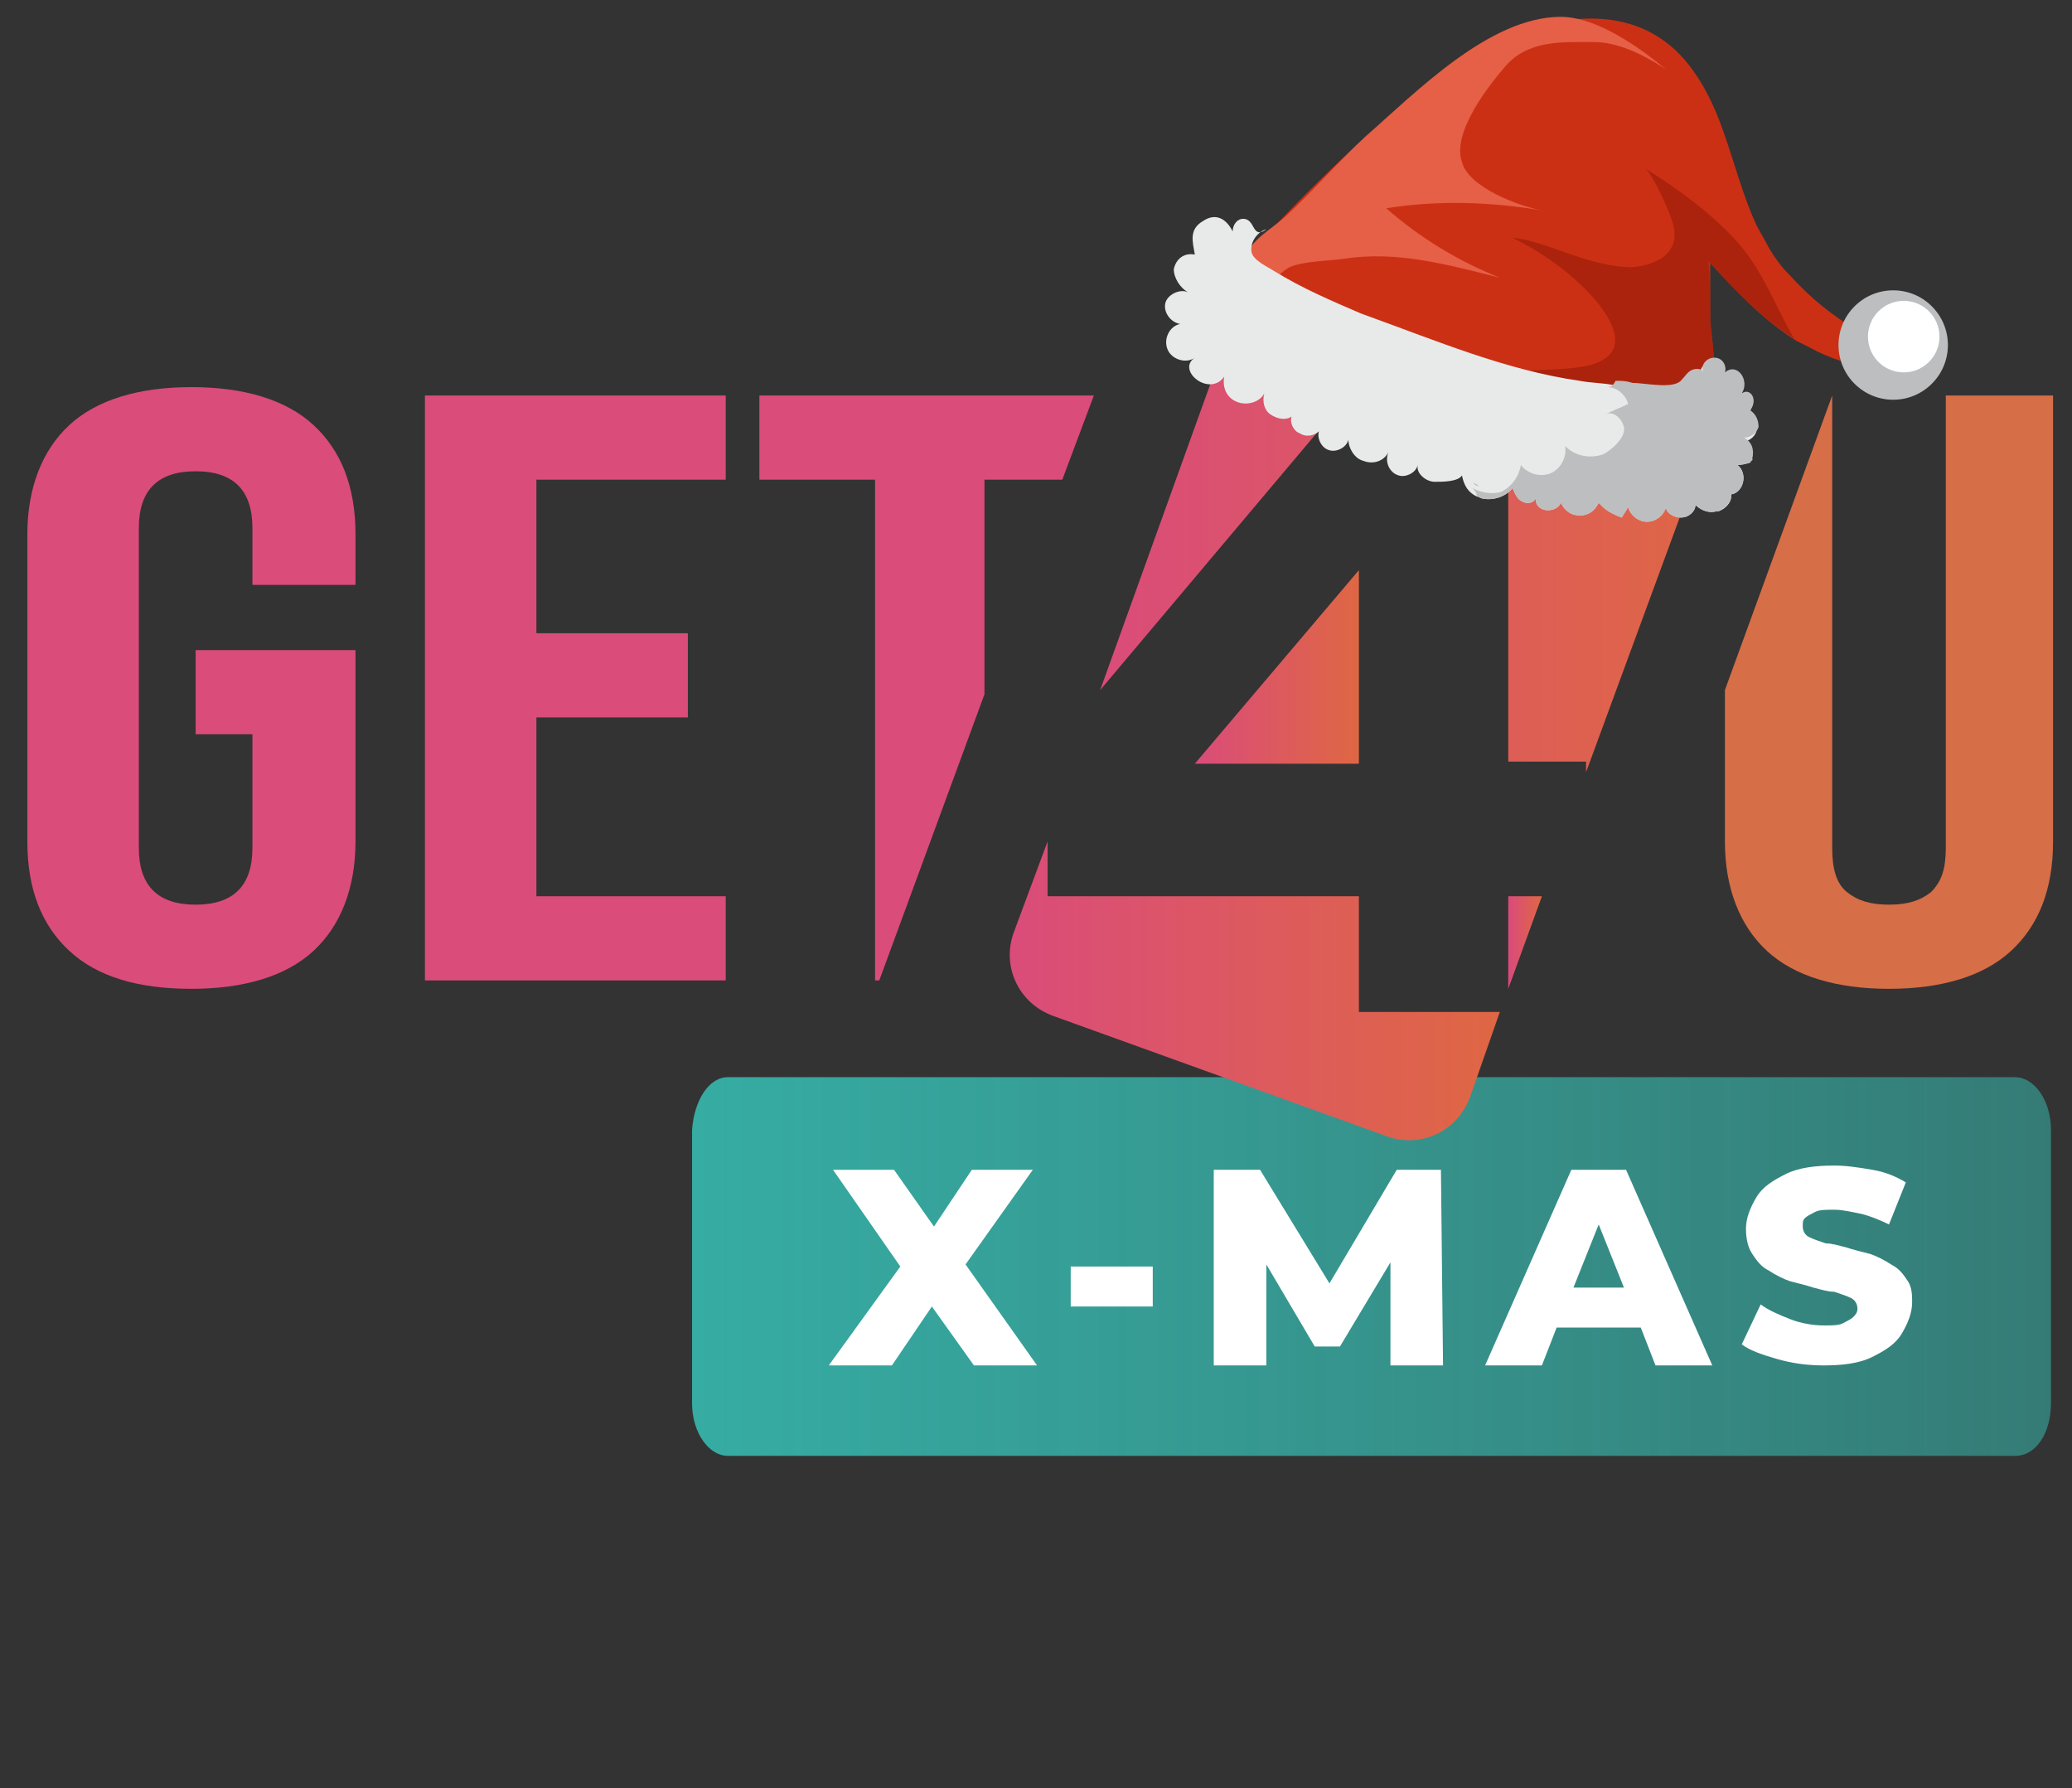
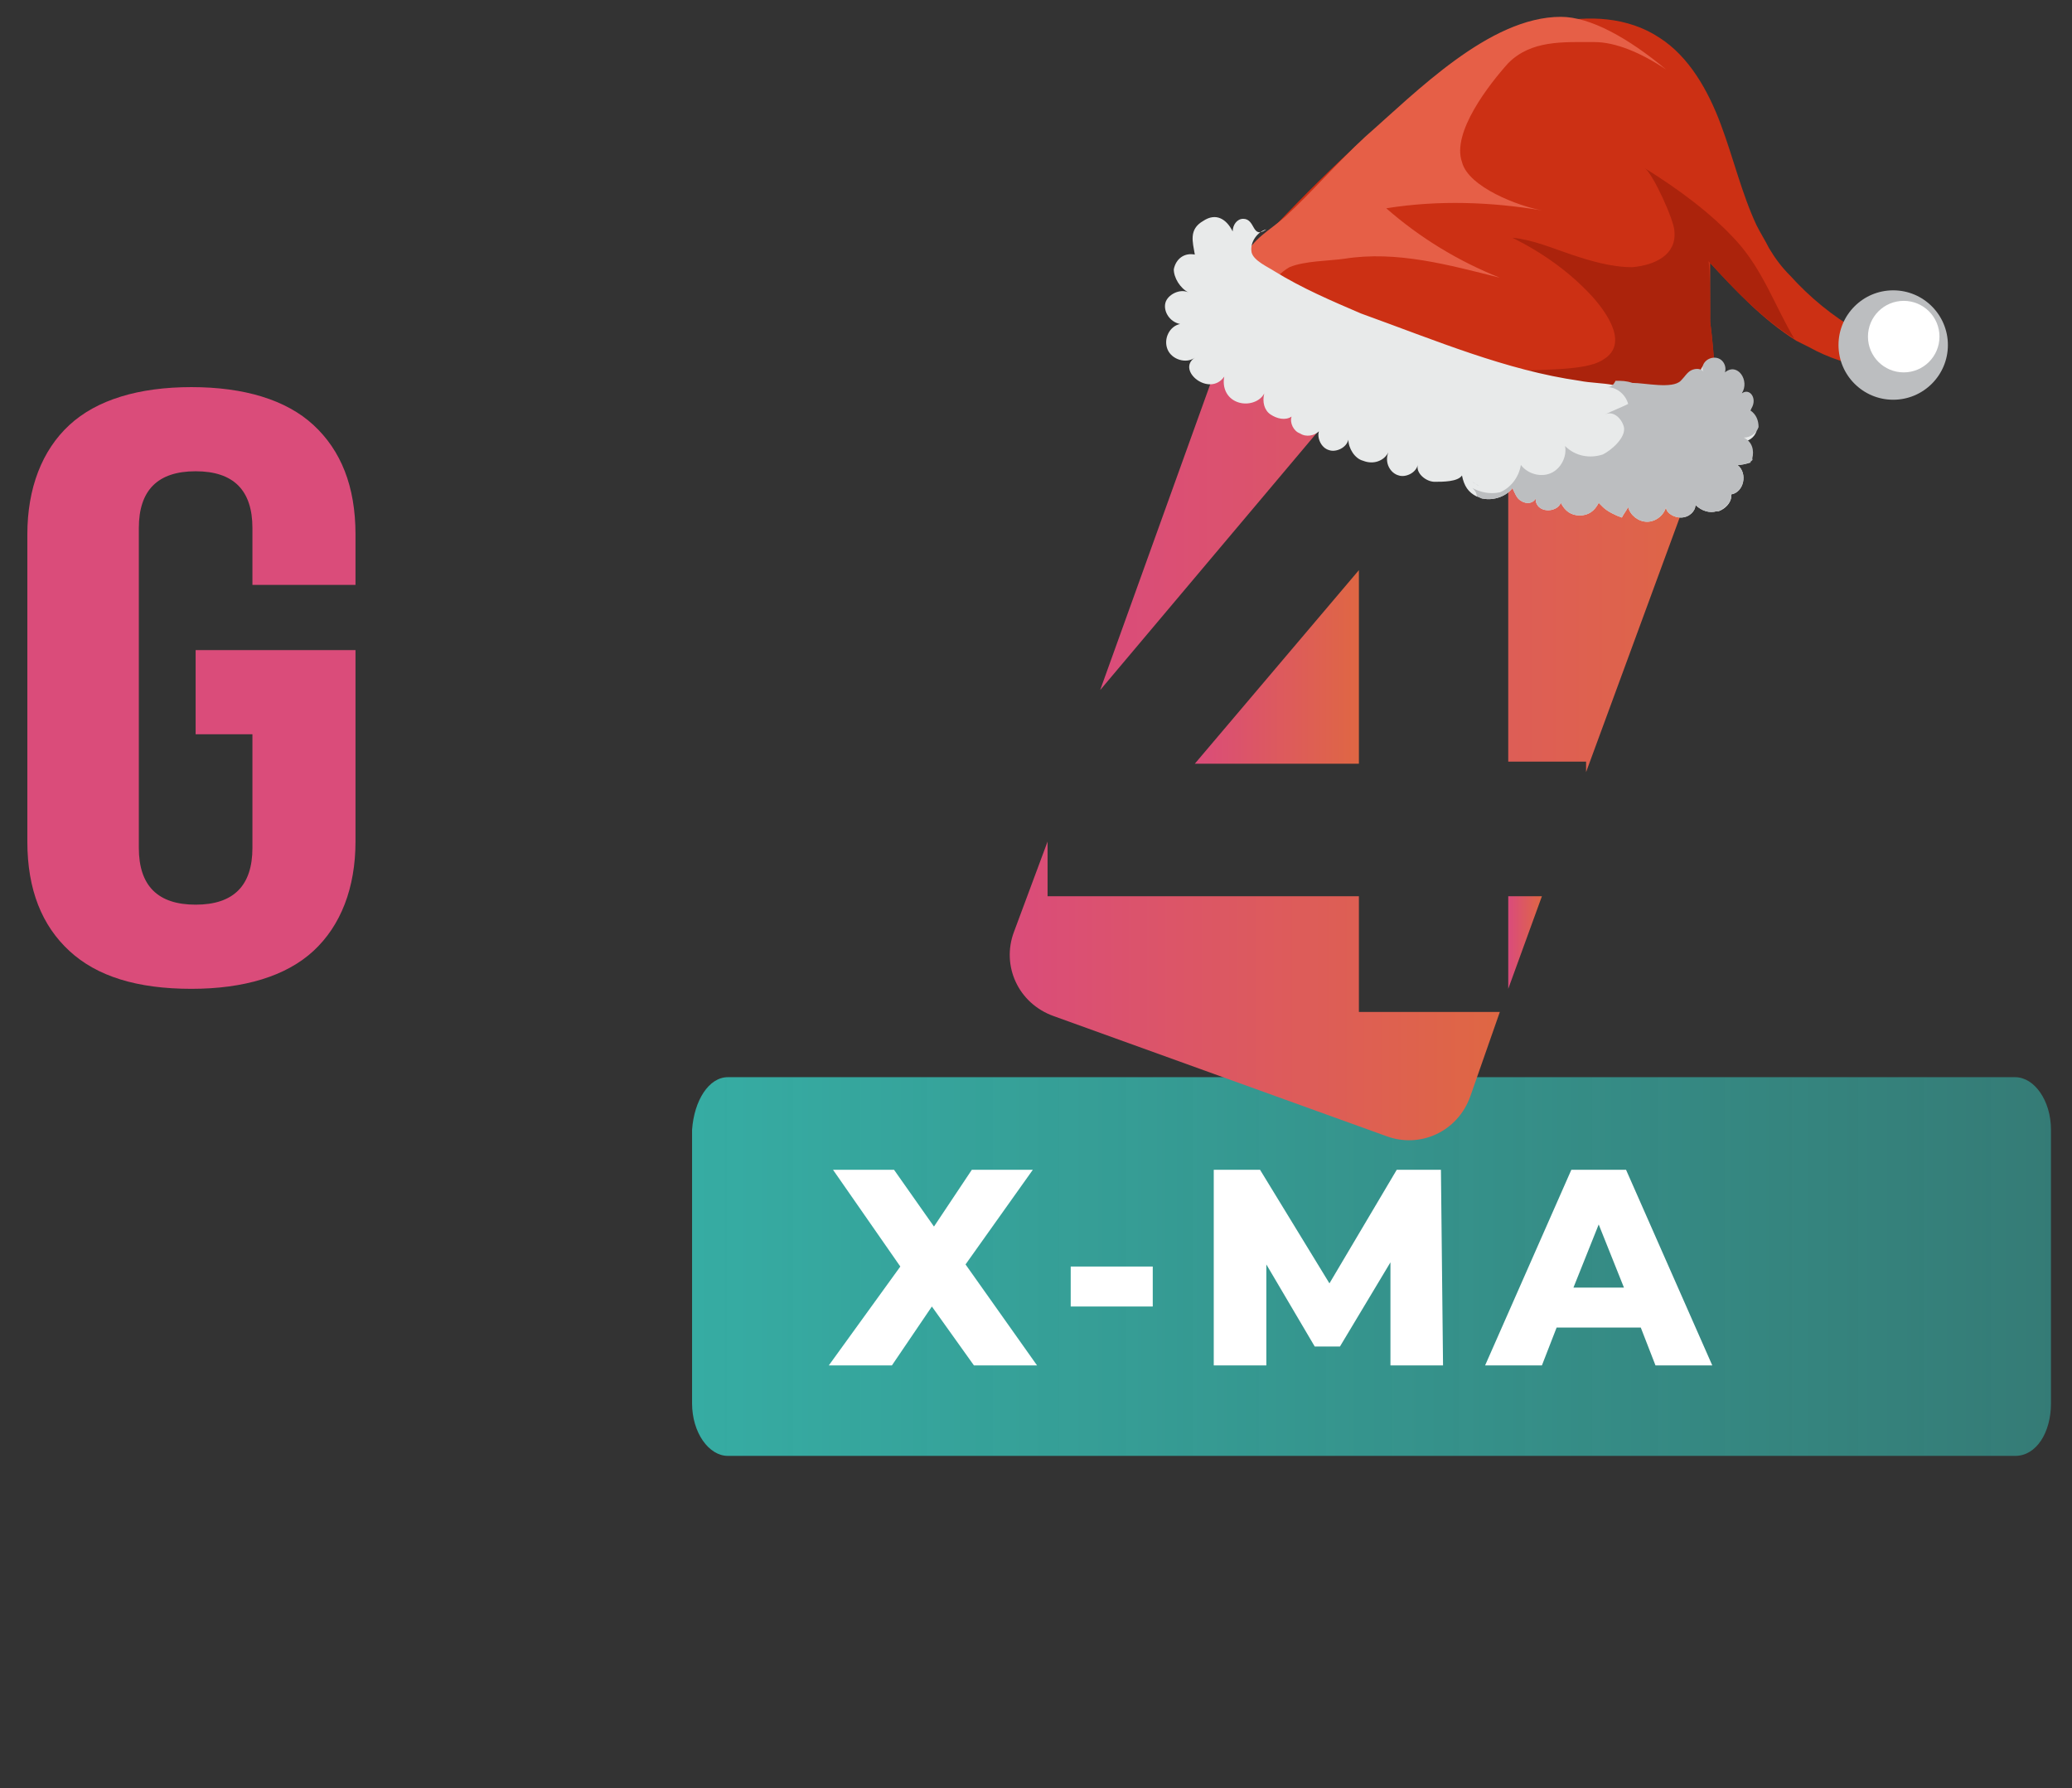
<svg xmlns="http://www.w3.org/2000/svg" version="1.1" id="Layer_1" x="0px" y="0px" width="98.5px" height="85px" viewBox="0 0 98.5 85" style="enable-background:new 0 0 98.5 85;" xml:space="preserve">
  <rect x="0" y="0" width="98.5" height="85" fill="#333333" stroke="none" />
  <style type="text/css"> .st0{fill:url(#SVGID_1_);} .st1{fill:#DA4C7A;} .st2{fill:#D66E47;} .st3{fill:url(#SVGID_2_);} .st4{fill:url(#SVGID_3_);} .st5{fill:url(#SVGID_4_);} .st6{fill:url(#SVGID_5_);} .st7{fill:#CC3014;} .st8{fill:#E65F47;} .st9{fill:#AB230C;} .st10{fill:#E8EAEA;} .st11{fill:#E6E7E8;} .st12{fill:#BCBEC0;} .st13{fill:#FFFFFF;} </style>
  <linearGradient id="SVGID_1_" gradientUnits="userSpaceOnUse" x1="32.956" y1="382.2" x2="97.5" y2="382.2" gradientTransform="matrix(1 0 0 1 0 -322)">
    <stop offset="2.947602e-04" style="stop-color:#36ACA3" />
    <stop offset="1" style="stop-color:#36ACA3;stop-opacity:0.6" />
  </linearGradient>
  <path class="st0" d="M34.6,51.2h61.2c0.9,0,1.7,1.1,1.7,2.5v13c0,1.4-0.7,2.5-1.7,2.5H34.6c-0.9,0-1.7-1.1-1.7-2.5v-13 C33,52.3,33.7,51.2,34.6,51.2z" />
  <g>
    <g>
      <path class="st1" d="M3.3,45.2c-1.3-1.2-2-2.9-2-5.2V25.4c0-2.2,0.7-4,2-5.2c1.3-1.2,3.3-1.8,5.8-1.8s4.5,0.6,5.8,1.8 c1.3,1.2,2,2.9,2,5.2v2.4H12v-2.7c0-1.8-0.9-2.7-2.7-2.7s-2.7,0.9-2.7,2.7v15.2c0,1.8,0.9,2.7,2.7,2.7s2.7-0.9,2.7-2.7v-5.4H9.3 v-4h7.6V40c0,2.2-0.7,4-2,5.2S11.6,47,9.1,47C6.5,47,4.6,46.4,3.3,45.2z" />
-       <path class="st1" d="M20.2,18.8h14.3v4h-9v7.3h7.2v4h-7.2v8.5h9v4H20.2V18.8z" />
-       <polygon class="st1" points="41.6,46.6 41.8,46.6 46.8,33 46.8,22.8 50.5,22.8 52,18.8 36.1,18.8 36.1,22.8 41.6,22.8 " />
-       <path class="st2" d="M92.5,18.8v21.5c0,1-0.2,1.6-0.7,2.1c-0.5,0.4-1.1,0.6-2,0.6s-1.5-0.2-2-0.6c-0.5-0.4-0.7-1.1-0.7-2.1V18.8 l0,0l-5.1,14V40c0,2.2,0.7,4,2,5.2s3.3,1.8,5.8,1.8s4.5-0.6,5.8-1.8s2-2.9,2-5.2V18.8H92.5z" />
    </g>
    <g>
      <g>
        <g>
          <linearGradient id="SVGID_2_" gradientUnits="userSpaceOnUse" x1="48.071" y1="-760.965" x2="71.331" y2="-760.965" gradientTransform="matrix(1 0 0 -1 0 -713.866)">
            <stop offset="0" style="stop-color:#DA4C7A" />
            <stop offset="1" style="stop-color:#DF6743" />
          </linearGradient>
          <path class="st3" d="M64.6,48.1v-5.5H49.8V40l-1.6,4.3c-0.6,1.6,0.2,3.4,1.9,4L65.9,54c1.6,0.6,3.4-0.2,4-1.9l1.4-4H64.6z" />
        </g>
        <g>
          <linearGradient id="SVGID_3_" gradientUnits="userSpaceOnUse" x1="56.8" y1="-745.566" x2="64.641" y2="-745.566" gradientTransform="matrix(1 0 0 -1 0 -713.866)">
            <stop offset="0" style="stop-color:#DA4C7A" />
            <stop offset="1" style="stop-color:#DF6743" />
          </linearGradient>
          <polygon class="st4" points="64.6,27.1 56.8,36.3 64.6,36.3 " />
        </g>
        <g>
          <linearGradient id="SVGID_4_" gradientUnits="userSpaceOnUse" x1="71.744" y1="-758.666" x2="73.314" y2="-758.666" gradientTransform="matrix(1 0 0 -1 0 -713.866)">
            <stop offset="0" style="stop-color:#DA4C7A" />
            <stop offset="1" style="stop-color:#DF6743" />
          </linearGradient>
          <polygon class="st5" points="71.7,47 73.3,42.6 71.7,42.6 " />
        </g>
        <g>
          <g>
            <linearGradient id="SVGID_5_" gradientUnits="userSpaceOnUse" x1="52.386" y1="-736.966" x2="82.235" y2="-736.966" gradientTransform="matrix(1 0 0 -1 0 -713.866)">
              <stop offset="0" style="stop-color:#DA4C7A" />
              <stop offset="1" style="stop-color:#DF6743" />
            </linearGradient>
            <path class="st6" d="M81.1,21.2c-0.2,0-0.4,0-0.6,0c-4.6,0-5.9-5-4-7.9L66.3,9.5c-0.5,2-2,3.7-4.7,3.7c-0.8,0-1.5-0.1-2.1-0.4 l-7.2,20l12.3-14.6h7.1v18h3.7v0.5L81.1,21.2z M75.1,15.9l-7.8-2.8c-0.1,0-0.2-0.2-0.1-0.3l0.1-0.4c0-0.1,0.2-0.2,0.3-0.1 l7.8,2.8c0.1,0.1,0.2,0.2,0.1,0.3l-0.1,0.4C75.4,15.9,75.2,16,75.1,15.9z" />
          </g>
        </g>
      </g>
    </g>
  </g>
  <g>
    <g>
      <g>
        <g>
          <path class="st7" d="M92,17.1c-1.9,0.8-4.2,0.4-6-0.6c-0.2-0.1-0.4-0.2-0.6-0.3c-1.6-1-2.9-2.4-4.1-3.7c0,0,0,2.5,0,2.8 c0.1,0.8,0.2,1.7,0.2,2.6c0,0.4,0.1,0.8,0.1,1.1c0,0.7,0,1.4-0.2,1.8c-0.8,1.6-3.8,0.9-5.1,0.6c-6.6-1.7-13-4-19.2-6.9 c2.7-2.9,5.3-5.8,8.3-8.4c2.5-2.3,4.9-4.3,8.3-5c1.8-0.4,3.7-0.3,5.2,0.7c1.4,0.9,2.3,2.5,2.9,4.1s1,3.3,1.7,4.8 c0.2,0.4,0.4,0.7,0.6,1.1c0.3,0.5,0.6,0.9,1,1.3C87,15.2,89.4,16.6,92,17.1z" />
          <path class="st8" d="M75.8,2c1,0,2.2,0.5,3.4,1.3c-1.8-1.5-3.6-2.5-5-2.5c-3.4,0-6.9,3.6-9.3,5.7c-1.3,1.2-2.5,2.6-3.8,3.8 c-0.8,0.7-1.5,1-2,2c-0.3,0.7-0.1,2,0.1,2.8c0.7-0.7,1.2-1.9,2.1-2.4c0.7-0.3,1.9-0.3,2.6-0.4c2.5-0.4,5,0.3,7.4,0.9 c-2-0.8-3.8-1.9-5.4-3.3c2.5-0.4,5-0.3,7.4,0.1c-1.1-0.2-3.5-1.1-3.8-2.3C69,6.3,70.8,4,71.7,3C72.8,1.9,74.3,2,75.8,2z" />
          <path class="st9" d="M81.3,15.3c0.1,0.8,0.2,1.7,0.2,2.6c-0.3,0.3-0.4,0.8-0.7,1.2c-0.3,0.6-0.8,1.1-1.4,1.4 c-0.4,0.2-1.6,0.7-2.1,0.5c-0.7-0.3-0.3-0.7-0.6-1.2c-0.8-1.2-3.5-2.3-5-2.1c1.1-0.2,3.6,0,4.5-0.6c1.2-0.7,0.3-2.1-0.5-3 c-1.1-1.2-2.4-2.1-3.8-2.8c1,0.1,1.9,0.5,2.8,0.8s1.9,0.6,2.9,0.6c1.1-0.1,2.1-0.6,2-1.7c0-0.5-1-2.7-1.4-3 c1.6,1,3.1,2.1,4.3,3.4c1.3,1.4,1.9,3.2,2.8,4.7c-1.6-1-2.9-2.4-4.1-3.7C81.3,12.4,81.3,14.9,81.3,15.3z" />
          <path class="st10" d="M82.6,22.1C82.6,22.1,82.7,22.1,82.6,22.1c0.5,0.4,0.3,1.3-0.3,1.4c0,0,0,0,0,0.1c0,0.3-0.3,0.6-0.6,0.7 c0,0,0,0-0.1,0c-0.3,0.1-0.7,0-1-0.3c0,0.3-0.3,0.6-0.7,0.6c-0.3,0-0.7-0.2-0.7-0.5c-0.1,0.4-0.5,0.7-0.9,0.7s-0.8-0.3-0.9-0.7 c-0.1,0.2-0.2,0.3-0.3,0.5c-0.3-0.1-0.7-0.3-0.9-0.5C76.1,24,76.1,24,76,23.9c-0.2,0.4-0.5,0.6-0.9,0.6s-0.7-0.2-0.9-0.6 C74,24.4,73,24.4,73,23.7c-0.1,0.2-0.4,0.3-0.7,0.1c-0.2-0.1-0.3-0.4-0.4-0.6c-0.3,0.4-0.9,0.6-1.4,0.5c-0.1,0-0.2-0.1-0.3-0.1 c-0.4-0.2-0.6-0.5-0.7-1c-0.2,0.3-0.9,0.3-1.3,0.3s-0.9-0.4-0.8-0.8c-0.1,0.4-0.6,0.6-0.9,0.5c-0.4-0.1-0.7-0.6-0.5-1.1 c-0.2,0.4-0.7,0.6-1.2,0.4c-0.4-0.1-0.7-0.6-0.7-1c-0.1,0.4-0.6,0.6-0.9,0.5c-0.4-0.1-0.6-0.6-0.5-0.9c-0.2,0.2-0.6,0.3-0.9,0.1 c-0.3-0.1-0.5-0.5-0.4-0.8c-0.3,0.2-0.7,0.1-1-0.1s-0.4-0.6-0.3-1c-0.2,0.4-0.8,0.6-1.3,0.4s-0.7-0.7-0.6-1.2 c-0.7,1-2.3-0.3-1.4-0.9c-0.4,0.3-1.1,0.1-1.3-0.4s0.1-1.1,0.6-1.2c-0.5-0.1-0.8-0.6-0.7-1s0.7-0.7,1.1-0.5 c-0.4-0.2-0.7-0.7-0.7-1.1c0.1-0.5,0.5-0.8,1-0.7c-0.1-0.6-0.3-1.2,0.4-1.6c0.6-0.4,1.1-0.1,1.4,0.5c0-0.3,0.2-0.6,0.5-0.6 c0.6,0,0.4,1,1.1,0.5c-0.4,0.1-0.8,0.6-0.7,1.1c0.1,0.4,0.8,0.7,1.1,0.9c1.3,0.8,2.7,1.4,4.1,2c3.6,1.3,6.9,2.7,10.4,3.2 c0.5,0.1,1.1,0.1,1.6,0.2c0.3,0,0.5,0,0.8,0.1c0.6,0,1.9,0.3,2.3-0.1c0.2-0.2,0.3-0.4,0.5-0.5s0.5-0.1,0.6,0.1 c-0.2-0.3,0.1-0.7,0.5-0.7s0.6,0.4,0.5,0.7c0.6-0.5,1.2,0.4,0.8,1c0.4-0.3,0.8,0.3,0.4,0.8c0.3,0.2,0.4,0.5,0.4,0.8 c-0.1,0.3-0.4,0.5-0.7,0.5c0.4,0.2,0.5,0.6,0.4,1C83.4,21.9,83,22.1,82.6,22.1z" />
        </g>
      </g>
      <path class="st11" d="M75.7,23c-0.1,0-0.1,0-0.2,0C75.6,23,75.6,23,75.7,23z" />
-       <path class="st12" d="M70,22.9c0.1,0.1,0.2,0.1,0.3,0.2C70.1,23.1,70.1,23,70,22.9z" />
+       <path class="st12" d="M70,22.9c0.1,0.1,0.2,0.1,0.3,0.2z" />
      <path class="st12" d="M82.6,22.1C82.6,22.1,82.7,22.1,82.6,22.1c0.5,0.4,0.3,1.3-0.3,1.4c0,0,0,0,0,0.1c0,0.2-0.2,0.5-0.6,0.7 c0,0,0,0-0.1,0c-0.3,0.1-0.7,0-1-0.3c0,0.3-0.3,0.6-0.7,0.6c-0.3,0-0.7-0.2-0.7-0.5c-0.1,0.4-0.5,0.7-0.9,0.7s-0.8-0.3-0.9-0.7 c-0.1,0.2-0.2,0.3-0.3,0.5c-0.3-0.1-0.7-0.3-0.9-0.5C76.1,24,76.1,24,76,23.9c-0.2,0.4-0.5,0.6-0.9,0.6s-0.7-0.2-0.9-0.6 C74,24.4,73,24.4,73,23.7c-0.1,0.2-0.4,0.3-0.7,0.1c-0.2-0.1-0.3-0.4-0.4-0.6c-0.3,0.4-0.9,0.6-1.4,0.5c-0.1,0-0.2-0.1-0.3-0.1 c0-0.2-0.1-0.3-0.2-0.4c0.4,0.2,0.8,0.3,1.3,0.2c0.5-0.2,0.9-0.7,1-1.3c0.3,0.4,0.9,0.6,1.4,0.4s0.8-0.8,0.7-1.3 c0.5,0.5,1.2,0.6,1.8,0.4c0.4-0.2,1.1-0.8,1-1.3c-0.1-0.4-0.5-0.8-0.9-0.6c0.4-0.2,0.7-0.3,1.1-0.5c-0.1-0.4-0.5-0.8-1-0.8 c0.2,0,0.3-0.1,0.4-0.3c0.3,0,0.5,0,0.8,0.1c0.6,0,1.9,0.3,2.3-0.1c0.2-0.2,0.3-0.4,0.5-0.5s0.5-0.1,0.6,0.1 c-0.2-0.3,0.1-0.7,0.5-0.7s0.6,0.4,0.5,0.7c0.6-0.5,1.2,0.4,0.8,1c0.4-0.3,0.8,0.3,0.4,0.8c0.3,0.2,0.4,0.5,0.4,0.8 c-0.1,0.3-0.4,0.5-0.7,0.5c0.4,0.2,0.5,0.6,0.4,1C83.4,21.9,83,22.1,82.6,22.1z" />
    </g>
    <circle class="st12" cx="90" cy="16.4" r="2.6" />
    <circle class="st13" cx="90.5" cy="16" r="1.7" />
  </g>
  <g>
    <polygon class="st13" points="49.1,55.6 46.2,55.6 44.4,58.3 42.5,55.6 39.6,55.6 42.8,60.2 39.4,64.9 42.4,64.9 44.3,62.1 46.3,64.9 49.3,64.9 45.9,60.1 " />
    <rect x="50.9" y="60.2" class="st13" width="3.9" height="1.9" />
    <polygon class="st13" points="66.4,55.6 63.2,61 59.9,55.6 57.7,55.6 57.7,64.9 60.2,64.9 60.2,60.1 62.5,64 63.7,64 66.1,60 66.1,64.9 68.6,64.9 68.5,55.6 " />
    <path class="st13" d="M74.7,55.6l-4.1,9.3h2.7l0.7-1.8h4l0.7,1.8h2.7l-4.1-9.3H74.7z M74.8,61.2l1.2-3l1.2,3H74.8z" />
-     <path class="st13" d="M90.7,60.9c-0.2-0.3-0.4-0.6-0.8-0.8c-0.3-0.2-0.7-0.4-1-0.5c-0.4-0.1-0.8-0.2-1.1-0.3 c-0.4-0.1-0.7-0.2-1-0.2c-0.3-0.1-0.6-0.2-0.8-0.3c-0.2-0.1-0.3-0.3-0.3-0.5c0-0.2,0-0.3,0.1-0.4c0.1-0.1,0.3-0.2,0.5-0.3 c0.2-0.1,0.5-0.1,0.9-0.1c0.4,0,0.8,0.1,1.3,0.2c0.4,0.1,0.9,0.3,1.3,0.5l0.8-2c-0.5-0.3-1-0.5-1.6-0.6c-0.6-0.1-1.2-0.2-1.8-0.2 c-0.9,0-1.7,0.1-2.3,0.4c-0.6,0.3-1.1,0.6-1.4,1.1c-0.3,0.5-0.5,1-0.5,1.5c0,0.5,0.1,0.9,0.3,1.2c0.2,0.3,0.4,0.6,0.8,0.8 c0.3,0.2,0.7,0.4,1,0.5c0.4,0.1,0.8,0.2,1.1,0.3c0.4,0.1,0.7,0.2,1,0.2c0.3,0.1,0.6,0.2,0.8,0.3c0.2,0.1,0.3,0.3,0.3,0.5 c0,0.2-0.1,0.3-0.2,0.4c-0.1,0.1-0.3,0.2-0.5,0.3c-0.2,0.1-0.5,0.1-0.9,0.1c-0.5,0-1.1-0.1-1.6-0.3s-1-0.4-1.4-0.7l-0.9,1.9 c0.4,0.3,1,0.5,1.7,0.7c0.7,0.2,1.4,0.3,2.2,0.3c0.9,0,1.7-0.1,2.3-0.4c0.6-0.3,1.1-0.6,1.4-1.1c0.3-0.5,0.5-1,0.5-1.5 C90.9,61.6,90.9,61.2,90.7,60.9z" />
  </g>
</svg>